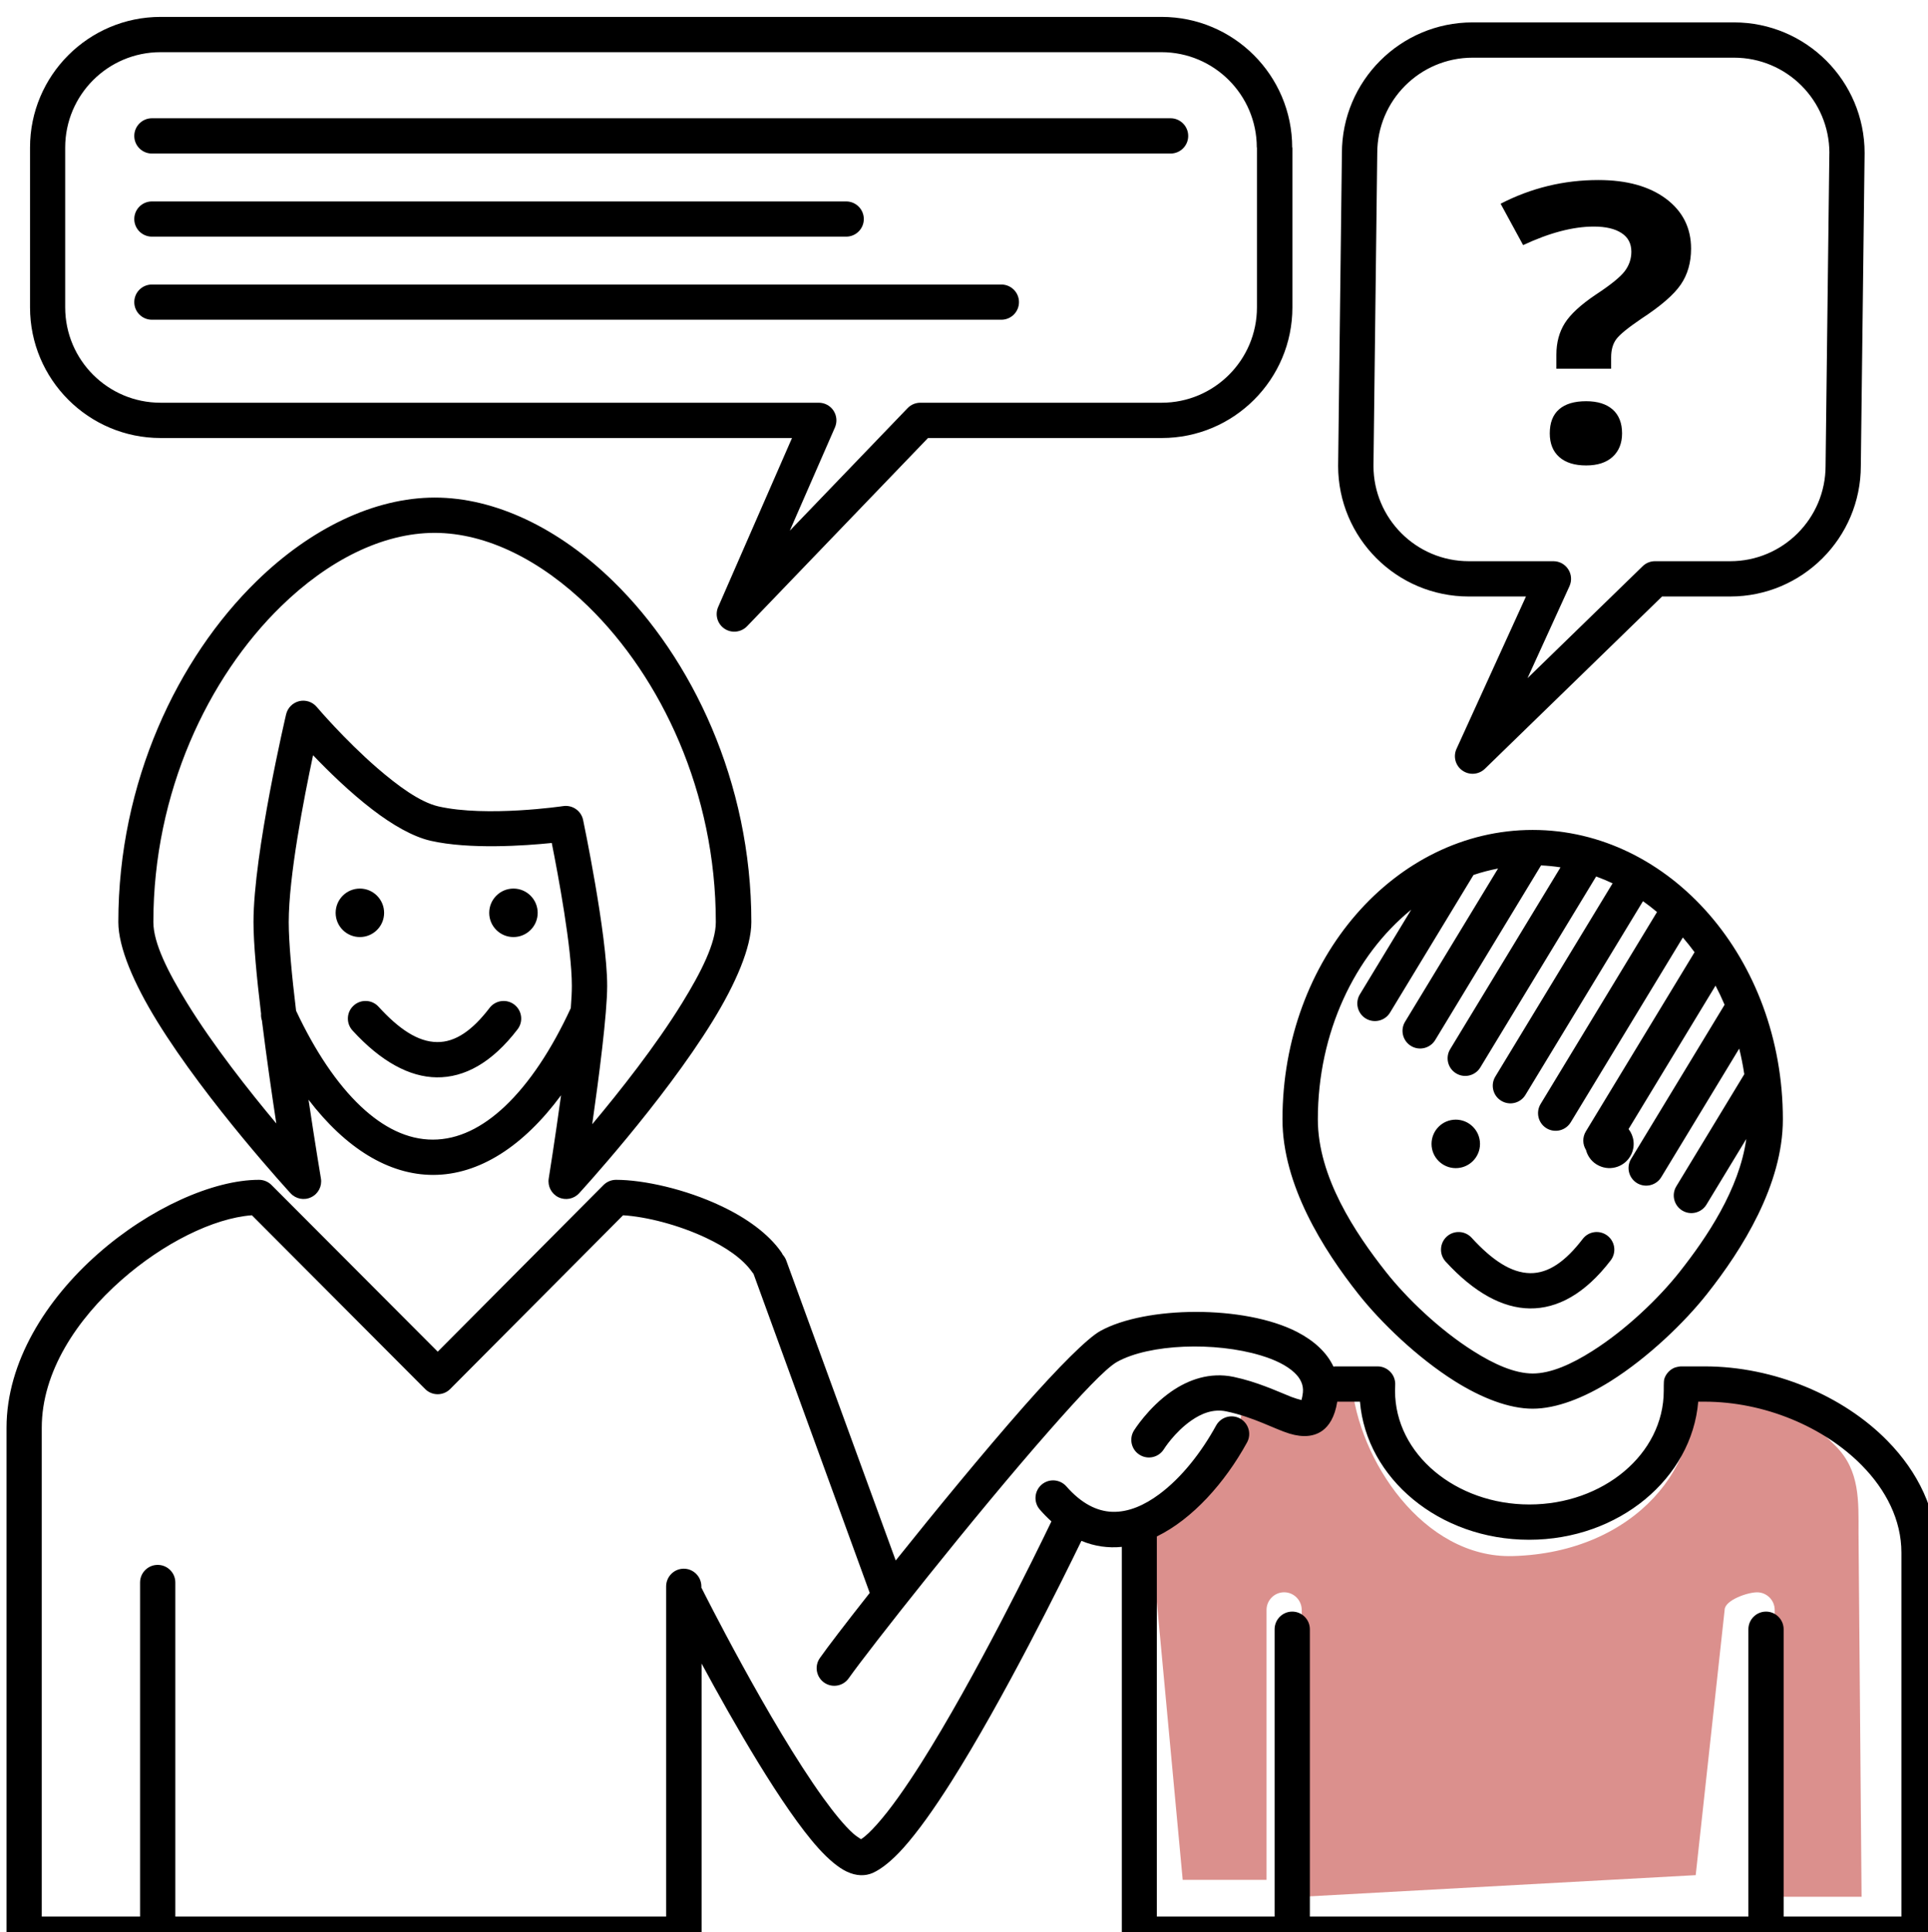
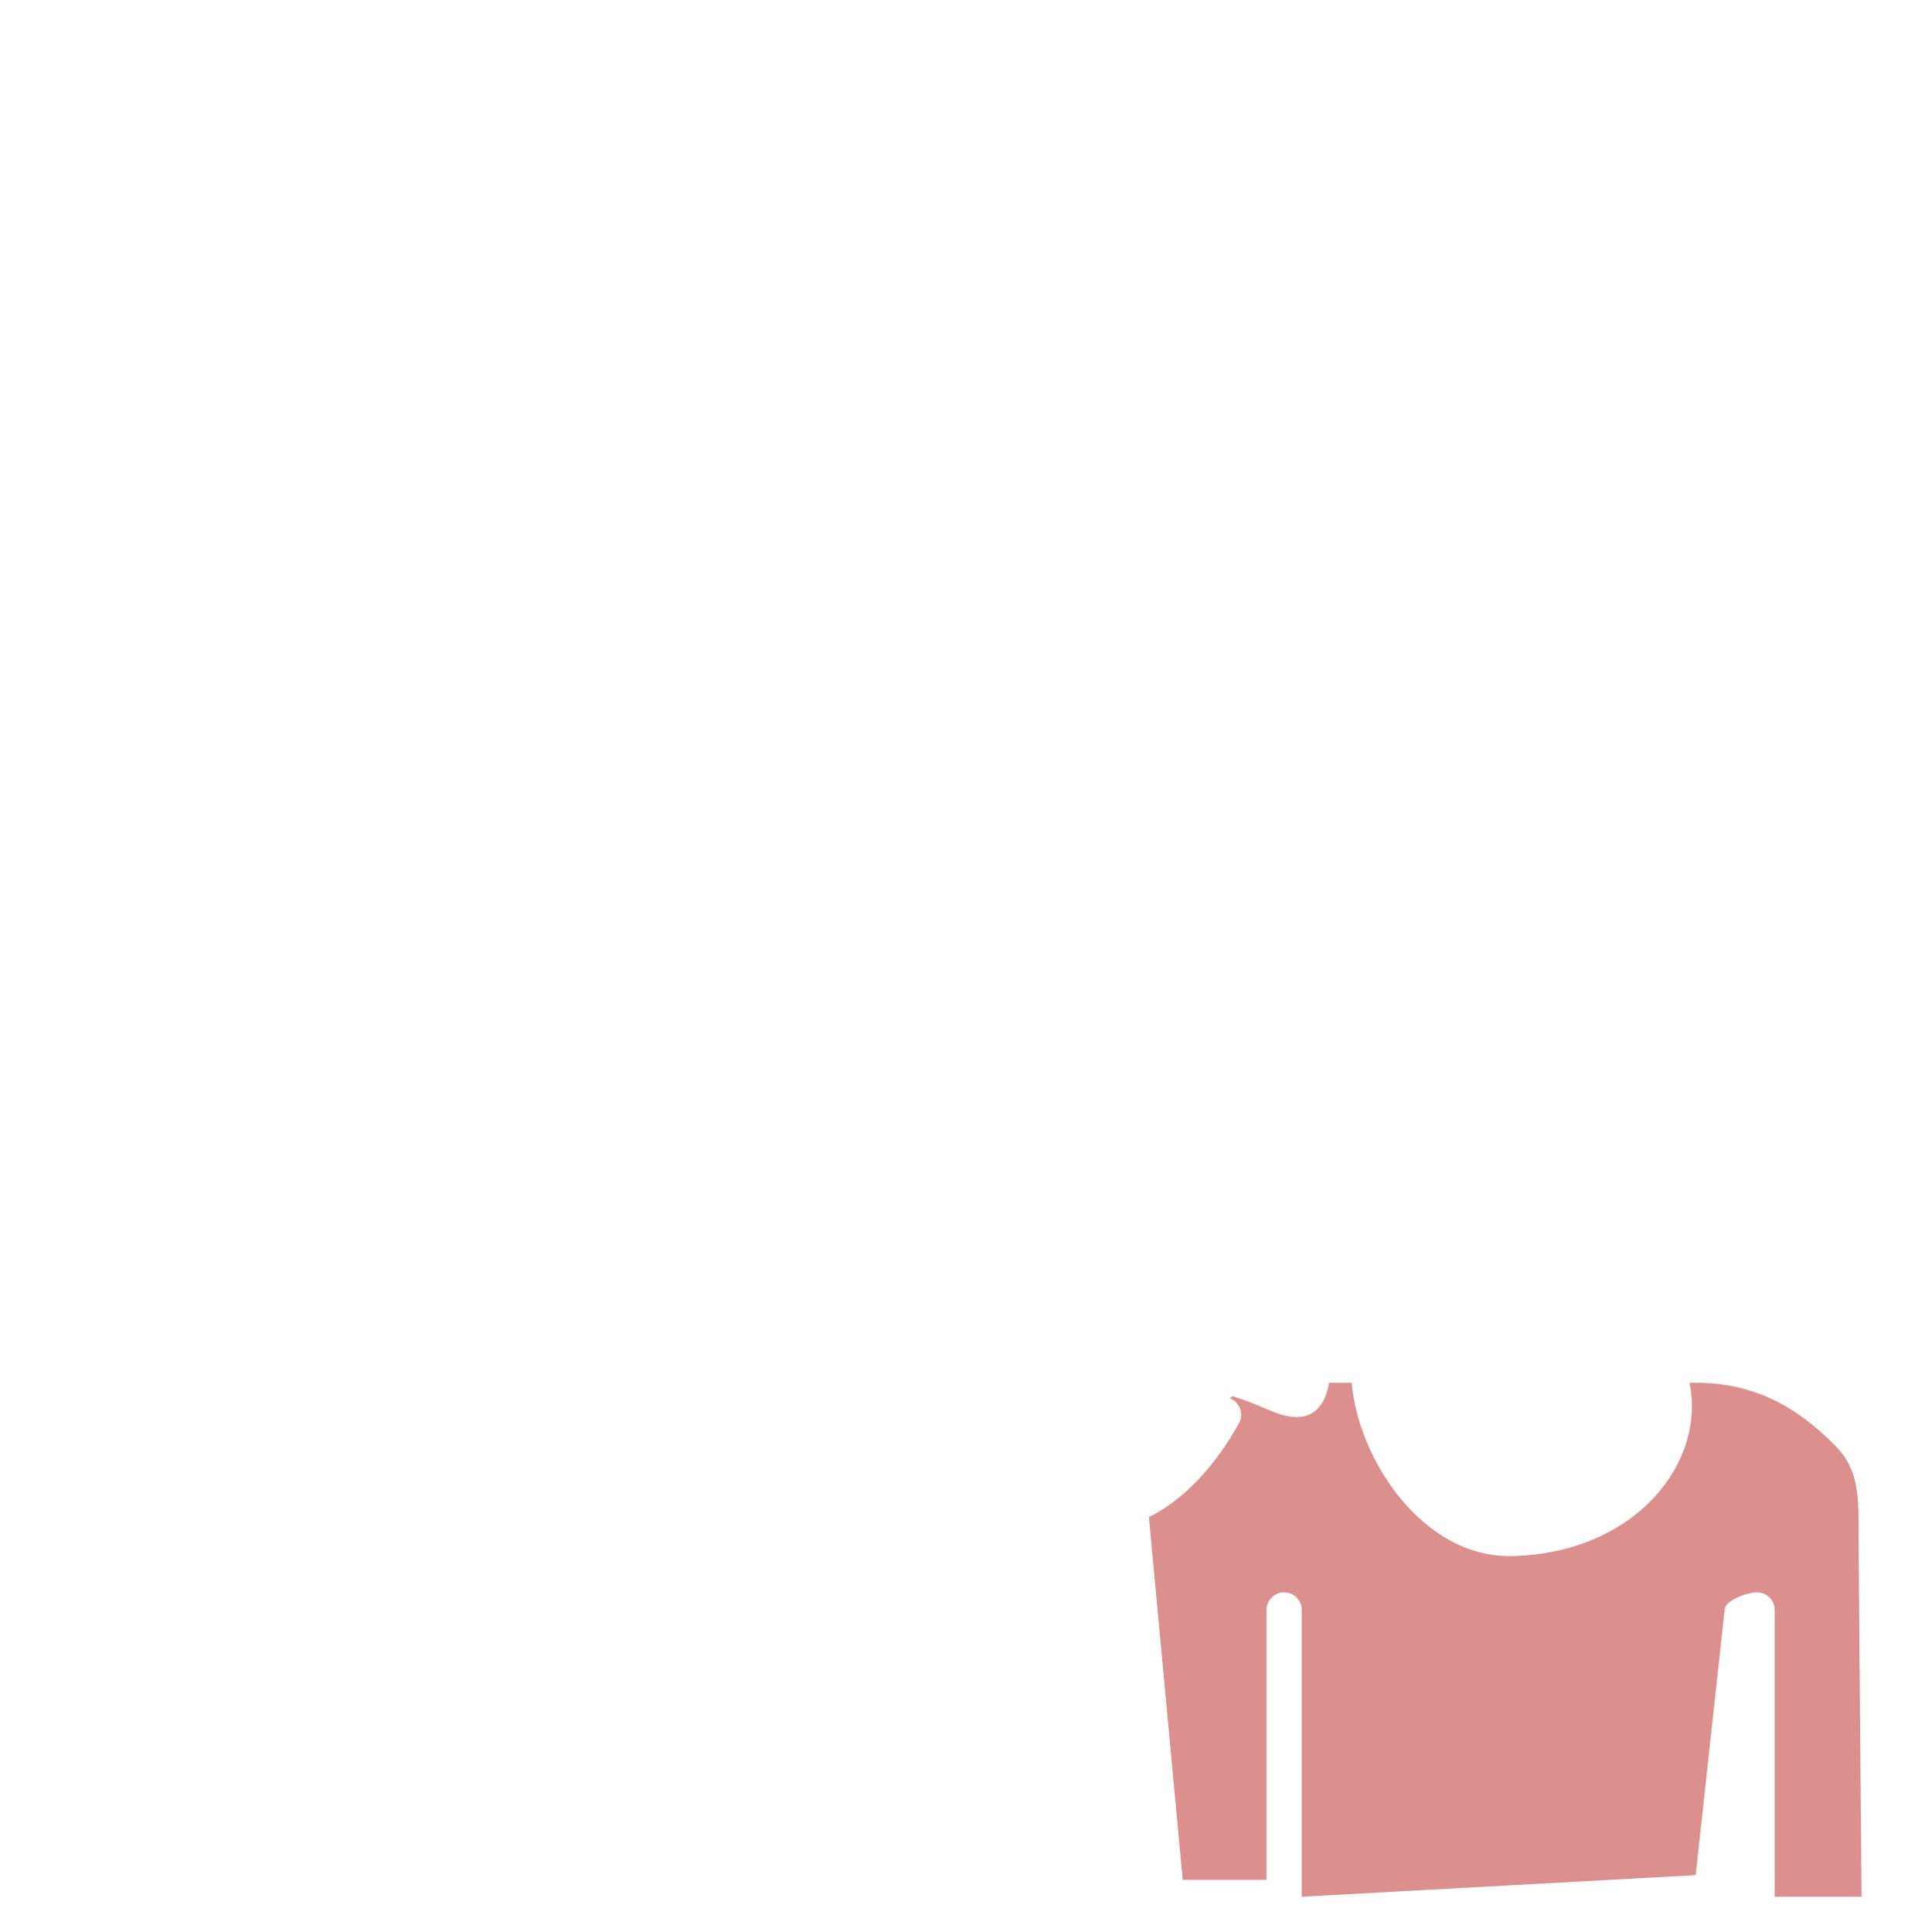
<svg xmlns="http://www.w3.org/2000/svg" width="228.2" height="228.7" version="1.1" viewBox="0 0 60.37 60.52">
  <g transform="translate(-85.69 -24.78)">
    <g clip-rule="evenodd" fill-rule="evenodd" stroke-linejoin="round" stroke-miterlimit="2">
      <path d="m124.3 68.51c.634.193 1.136.46 1.509.574.443.135.788.09 1.043-.098.194-.145.377-.41.456-.9h.71c.2 2.392 2.233 5.506 5.046 5.429 3.873-.106 6.053-2.953 5.533-5.429h.196c1.869 0 3.204.783 4.395 1.995.752.765.705 1.704.705 2.725l.095 11.38h-2.721v-8.983c0-.304-.247-.553-.551-.553-.304 0-1.017.249-1.017.553l-.906 8.305-12.34.677v-8.983c0-.304-.247-.553-.551-.553-.304 0-.551.249-.551.553v8.453h-2.626l-1.058-11.36c1.116-.545 2.128-1.68 2.82-2.94.147-.267.049-.601-.217-.749-.024-.013-.049-.024-.074-.034.034-.024.07-.048.108-.069z" fill="#db908d" stroke-width=".265" />
      <g transform="matrix(.265 0 0 .265 -33.99 -317.1)">
-         <path d="m453 1520c-.393-.38-.638-.91-.638-1.5v-59.65c0-7.76 4.675-15.16 10.81-20.56 6.109-5.39 13.62-8.74 19.03-8.74.553 0 1.084.22 1.475.61 0 0 19.65 19.7 19.65 19.7l19.6-19.7c.391-.39.923-.61 1.477-.61 3.252 0 8.228 1.1 12.45 3.11 2.971 1.4 5.558 3.27 7.058 5.41.072.1.134.21.185.32.179.2.324.43.42.69l12.94 35.46c4.699-5.88 10.39-12.81 15.11-18.17 4.091-4.64 7.54-8.11 9.082-8.96 5.342-2.95 17.02-3.09 23.25.12 2.027 1.05 3.516 2.43 4.292 4.09.075-.01.152-.02.23-.02h4.992c.574 0 1.122.24 1.516.66.393.41.597.98.564 1.55-.013.22-.019.44-.019.67 0 7.51 7.192 13.44 15.88 13.44 8.687 0 15.88-5.93 15.88-13.44 0-.22-.004-1.14.046-1.33l.006-.02c.09-.33.26-.62.486-.86l.015-.02c.229-.24.515-.43.838-.54h.021s.384-.1.588-.11h.077 2.776c8.198 0 16.36 3.47 21.58 8.79 3.637 3.7 5.861 8.28 5.861 13.22v45.09c0 1.15-.933 2.09-2.084 2.09h-92.18c-1.151 0-2.083-.94-2.083-2.09v-45.77c-1.587.16-3.192-.05-4.776-.71-2.269 4.68-9.184 18.68-15.4 28.5-2.005 3.16-3.945 5.9-5.641 7.79-1.343 1.5-2.598 2.5-3.63 2.96-.863.37-1.909.39-3.082-.17-.948-.45-2.095-1.39-3.319-2.74-4.252-4.71-10.09-14.93-13.82-21.84v32.01c0 1.16-.933 2.1-2.083 2.1-.154 0-.304-.01-.448-.04h-77.33c-.661 0-1.25-.31-1.632-.79zm87.65-79.34c-.056-.07-.108-.13-.157-.2-1.141-1.63-3.169-2.97-5.429-4.04-3.276-1.55-7.071-2.51-9.83-2.68l-20.44 20.54c-.39.39-.921.61-1.475.61s-1.086-.22-1.477-.61l-20.48-20.54c-4.561.34-10.5 3.31-15.44 7.67-5.229 4.61-9.397 10.82-9.397 17.44v57.77h11.62v-39.48c0-1.15.934-2.08 2.083-2.08 1.15 0 2.084.93 2.084 2.08v39.48h58.01v-39.01c0-1.16.933-2.1 2.083-2.1s2.083.94 2.083 2.1v.15c.027.04.052.08.075.13 0 0 7.961 15.9 14.34 24.73 1.282 1.77 2.485 3.25 3.542 4.2.282.25.686.52.909.66.562-.35 1.181-.97 1.883-1.75 1.575-1.76 3.365-4.31 5.225-7.24 6.36-10.04 13.45-24.52 15.4-28.57-.46-.41-.915-.87-1.365-1.39-.759-.86-.674-2.18.189-2.94s2.181-.67 2.94.19c1.763 2.01 3.593 2.95 5.448 3.01 1.908.05 3.779-.78 5.53-2.08 2.648-1.96 4.992-4.97 6.726-8.13.554-1 1.821-1.37 2.829-.82 1.008.56 1.376 1.82.822 2.83-2.616 4.76-6.439 9.05-10.66 11.11v44.92h13.92v-33.95c0-1.15.934-2.09 2.084-2.09 1.149 0 2.083.94 2.083 2.09v33.95h51.83v-33.95c0-1.15.934-2.09 2.084-2.09 1.149 0 2.083.94 2.083 2.09v33.95h13.92v-43.01c0-3.86-1.822-7.41-4.666-10.3-4.5-4.58-11.55-7.54-18.61-7.54h-.74c-.754 9.04-9.354 16.32-19.99 16.32-10.64 0-19.24-7.28-19.99-16.32h-2.684c-.296 1.85-.988 2.85-1.722 3.4-.964.71-2.265.88-3.941.37-1.736-.53-4.208-1.94-7.441-2.62-1.59-.34-3 .28-4.137 1.07-2.004 1.39-3.249 3.39-3.249 3.39-.607.98-1.893 1.28-2.869.67-.977-.6-1.277-1.89-.671-2.87 0 0 1.69-2.72 4.415-4.61 2.014-1.4 4.554-2.32 7.371-1.73 2.784.59 5.052 1.66 6.804 2.36.39.15.884.3 1.213.38.062-.24.136-.58.167-.9.089-.93-.316-1.69-.99-2.33-.959-.9-2.375-1.56-4.005-2.05-5.411-1.63-13.13-1.36-16.96.76-1.37.76-4.333 3.94-7.969 8.07-8.96 10.17-21.48 26.09-23.76 29.33-.66.94-1.96 1.17-2.902.51-.941-.66-1.17-1.96-.509-2.9.831-1.19 3.016-4.05 5.895-7.7zm92.09-52.46c-16.23 0-29.57 15.25-29.57 34.2 0 7.73 4.802 15.38 8.966 20.64 2.662 3.37 6.962 7.51 11.37 10.29 3.179 2 6.438 3.27 9.235 3.27s6.056-1.27 9.236-3.27c4.409-2.78 8.71-6.92 11.37-10.29 4.163-5.26 8.966-12.91 8.966-20.64 0-18.95-13.35-34.2-29.57-34.2zm.992 4.19c.777.04 1.544.11 2.299.23l-13.04 21.49c-.596.98-.282 2.27.701 2.86.983.6 2.265.28 2.861-.7l13.69-22.57c.66.24 1.308.51 1.944.81l-13.86 22.84c-.597.98-.283 2.27.7 2.86.983.6 2.266.29 2.862-.7l13.89-22.89c.568.4 1.121.83 1.659 1.28l-13.76 22.69c-.596.99-.282 2.27.701 2.87.983.59 2.265.28 2.862-.71l13.25-21.84c.48.56.943 1.14 1.385 1.74l-12.85 21.18c-.422.7-.388 1.54.015 2.19.203.79.739 1.49 1.529 1.86 1.424.69 3.138.09 3.824-1.33.489-1.01.327-2.17-.319-3l10.28-16.95c.383.73.74 1.49 1.07 2.26l-11.05 18.22c-.597.98-.283 2.26.7 2.86.984.59 2.266.28 2.862-.7l9.217-15.2c.243.99.443 2 .599 3.03l-8.035 13.25c-.596.98-.282 2.26.701 2.86s2.266.28 2.862-.7l4.708-7.76c-.831 5.96-4.662 11.64-7.903 15.74-2.418 3.06-6.32 6.82-10.32 9.34-2.431 1.54-4.876 2.64-7.015 2.64s-4.584-1.1-7.014-2.64c-4.005-2.52-7.908-6.28-10.32-9.34-3.659-4.63-8.068-11.26-8.068-18.06 0-10.25 4.358-19.35 11.04-24.78l-6.071 10.01c-.596.98-.282 2.26.701 2.86.983.59 2.266.28 2.862-.7l9.868-16.27c.946-.32 1.913-.57 2.9-.76l-10.99 18.11c-.596.98-.282 2.26.701 2.86s2.265.28 2.862-.7zm-11.28 46.82c3.388 3.7 6.76 5.5 9.943 5.54 3.269.04 6.525-1.71 9.569-5.68.699-.92.525-2.22-.388-2.92s-2.222-.53-2.921.39c-2.026 2.64-4.03 4.07-6.206 4.04-2.262-.03-4.514-1.55-6.921-4.18-.775-.85-2.094-.91-2.943-.14-.849.78-.908 2.1-.133 2.95zm-134.4-19.13c4.373 5.71 9.453 8.89 14.73 8.89 5.431 0 10.66-3.37 15.12-9.41-.716 5.22-1.457 9.84-1.457 9.84-.144.91.323 1.81 1.15 2.21s1.819.21 2.441-.47c0 0 9.856-10.72 15.77-20.32 2.742-4.45 4.589-8.73 4.589-11.73 0-16.54-7.013-31.2-16.34-40.29-6.417-6.26-13.94-9.88-21.07-9.88s-14.66 3.62-21.07 9.88c-9.324 9.09-16.34 23.75-16.34 40.29 0 3 1.846 7.28 4.588 11.73 5.916 9.6 15.77 20.32 15.77 20.32.625.68 1.621.87 2.449.46.828-.4 1.292-1.3 1.139-2.21 0 0-.681-4.05-1.465-9.31zm135.6 2.36c1.581 0 2.865 1.28 2.865 2.87 0 1.58-1.284 2.86-2.865 2.86s-2.864-1.28-2.864-2.86c0-1.59 1.283-2.87 2.864-2.87zm-104.6-13.18c.081-1.03.126-1.93.126-2.64 0-4.44-1.619-13.09-2.374-16.88-3.219.33-9.734.78-14.32-.26-2.089-.48-4.525-1.88-6.877-3.69-2.63-2.01-5.18-4.5-7.015-6.42-1.105 5.19-2.877 14.33-2.877 19.72 0 2.46.365 6.32.869 10.48 2.245 4.77 4.821 8.63 7.661 11.31 2.644 2.49 5.492 3.92 8.502 3.92s5.858-1.43 8.503-3.92c2.9-2.74 5.524-6.7 7.803-11.62zm-36.61.63c-.516-4.28-.892-8.27-.892-10.8 0-8.16 3.856-24.56 3.856-24.56.181-.76.777-1.36 1.542-1.55.764-.18 1.567.08 2.075.68 0 0 3.261 3.85 7.161 7.23 2.4 2.07 5.02 4.02 7.228 4.53 5.723 1.3 14.76-.04 14.76-.04 1.087-.15 2.109.56 2.336 1.64 0 0 2.845 13.54 2.845 19.6 0 3.29-.965 10.74-1.767 16.36 3.233-3.86 7.508-9.26 10.64-14.35 2.25-3.65 3.969-7.07 3.969-9.54 0-15.31-6.449-28.89-15.08-37.31-5.552-5.42-11.99-8.69-18.16-8.69s-12.61 3.27-18.16 8.69c-8.63 8.42-15.08 22-15.08 37.31 0 2.47 1.719 5.89 3.97 9.54 3.108 5.05 7.341 10.41 10.56 14.26-.539-3.54-1.177-7.96-1.697-12.16-.094-.28-.126-.56-.103-.84zm10.81 2.01c3.389 3.71 6.76 5.5 9.944 5.54 3.268.04 6.524-1.7 9.568-5.68.699-.91.525-2.22-.388-2.92-.912-.7-2.221-.52-2.92.39-2.027 2.65-4.031 4.07-6.207 4.04-2.262-.02-4.513-1.54-6.92-4.18-.776-.85-2.095-.91-2.944-.13-.849.77-.908 2.09-.133 2.94zm.873-16.77c1.581 0 2.865 1.29 2.865 2.87s-1.284 2.86-2.865 2.86-2.864-1.28-2.864-2.86 1.283-2.87 2.864-2.87zm18.15 0c1.581 0 2.865 1.29 2.865 2.87s-1.284 2.86-2.865 2.86-2.864-1.28-2.864-2.86 1.283-2.87 2.864-2.87zm159.7-86.91v-.02c0-8.52-6.917-15.44-15.44-15.44h-30.9c-8.52 0-15.44 6.92-15.44 15.44 0-.02-.446 36.94-.446 36.94-.001.01-.001.02-.001.03 0 8.52 6.917 15.44 15.44 15.44h6.761l-8.21 18.01c-.416.91-.123 1.99.696 2.56.819.58 1.933.49 2.652-.2l20.95-20.37h8.051c8.52 0 15.44-6.92 15.44-15.44 0 .02.447-36.95.447-36.95zm-4.167-.03-.446 36.95v.03c0 6.22-5.05 11.27-11.27 11.27h-8.897c-.542 0-1.063.21-1.452.59l-13.61 13.23 4.958-10.87c.294-.65.24-1.4-.144-1.99-.383-.6-1.043-.96-1.752-.96h-10c-6.217 0-11.26-5.04-11.27-11.26l.446-36.96c0-.01.001-.02.001-.02 0-6.22 5.049-11.27 11.27-11.27h30.9c6.217 0 11.26 5.04 11.27 11.26zm-63.49-.64c0-8.52-6.917-15.44-15.44-15.44h-118.3c-8.519 0-15.44 6.92-15.44 15.44v18.89c0 8.52 6.917 15.44 15.44 15.44h74.62l-8.726 19.97c-.404.93-.087 2.01.752 2.57.84.56 1.96.43 2.659-.29l21.39-22.25h27.63c8.519 0 15.44-6.92 15.44-15.44v-18.89zm-4.166 0v18.89c0 6.22-5.05 11.27-11.27 11.27h-28.52c-.567 0-1.109.23-1.502.64l-13.92 14.48 5.333-12.2c.282-.65.219-1.39-.165-1.98-.385-.59-1.041-.94-1.744-.94h-77.8c-6.22 0-11.27-5.05-11.27-11.27v-18.89c0-6.22 5.05-11.27 11.27-11.27h118.3c6.22 0 11.27 5.05 11.27 11.27zm34.61 33.78c0-1.25.366-2.2 1.099-2.84.732-.64 1.798-.96 3.198-.96 1.351 0 2.396.33 3.137.98.74.66 1.111 1.6 1.111 2.82 0 1.17-.375 2.1-1.123 2.78-.749.68-1.791 1.01-3.125 1.01-1.367 0-2.425-.33-3.174-.99-.748-.66-1.123-1.6-1.123-2.8zm.781-7.64v-1.66c0-1.43.334-2.67 1.001-3.73.668-1.05 1.888-2.18 3.662-3.37 1.709-1.12 2.836-2.03 3.381-2.72.546-.7.818-1.49.818-2.35 0-.97-.39-1.71-1.172-2.21-.781-.51-1.871-.76-3.271-.76-2.441 0-5.224.73-8.349 2.19l-2.661-4.89c3.629-1.87 7.478-2.8 11.55-2.8 3.353 0 6.018.74 7.995 2.21 1.978 1.48 2.967 3.45 2.967 5.9 0 1.64-.407 3.06-1.221 4.25s-2.36 2.53-4.639 4.02c-1.562 1.06-2.551 1.86-2.966 2.41s-.622 1.27-.622 2.17v1.34zm-166-5.79h100.4c1.15 0 2.083-.93 2.083-2.08s-.933-2.08-2.083-2.08h-100.4c-1.15 0-2.084.93-2.084 2.08s.934 2.08 2.084 2.08zm0-9.82h82.06c1.149 0 2.083-.93 2.083-2.08s-.934-2.08-2.083-2.08h-82.06c-1.15 0-2.084.93-2.084 2.08s.934 2.08 2.084 2.08zm0-9.82h120.4c1.15 0 2.084-.93 2.084-2.08s-.934-2.09-2.084-2.09h-120.4c-1.15 0-2.084.94-2.084 2.09s.934 2.08 2.084 2.08z" />
-       </g>
+         </g>
    </g>
  </g>
</svg>